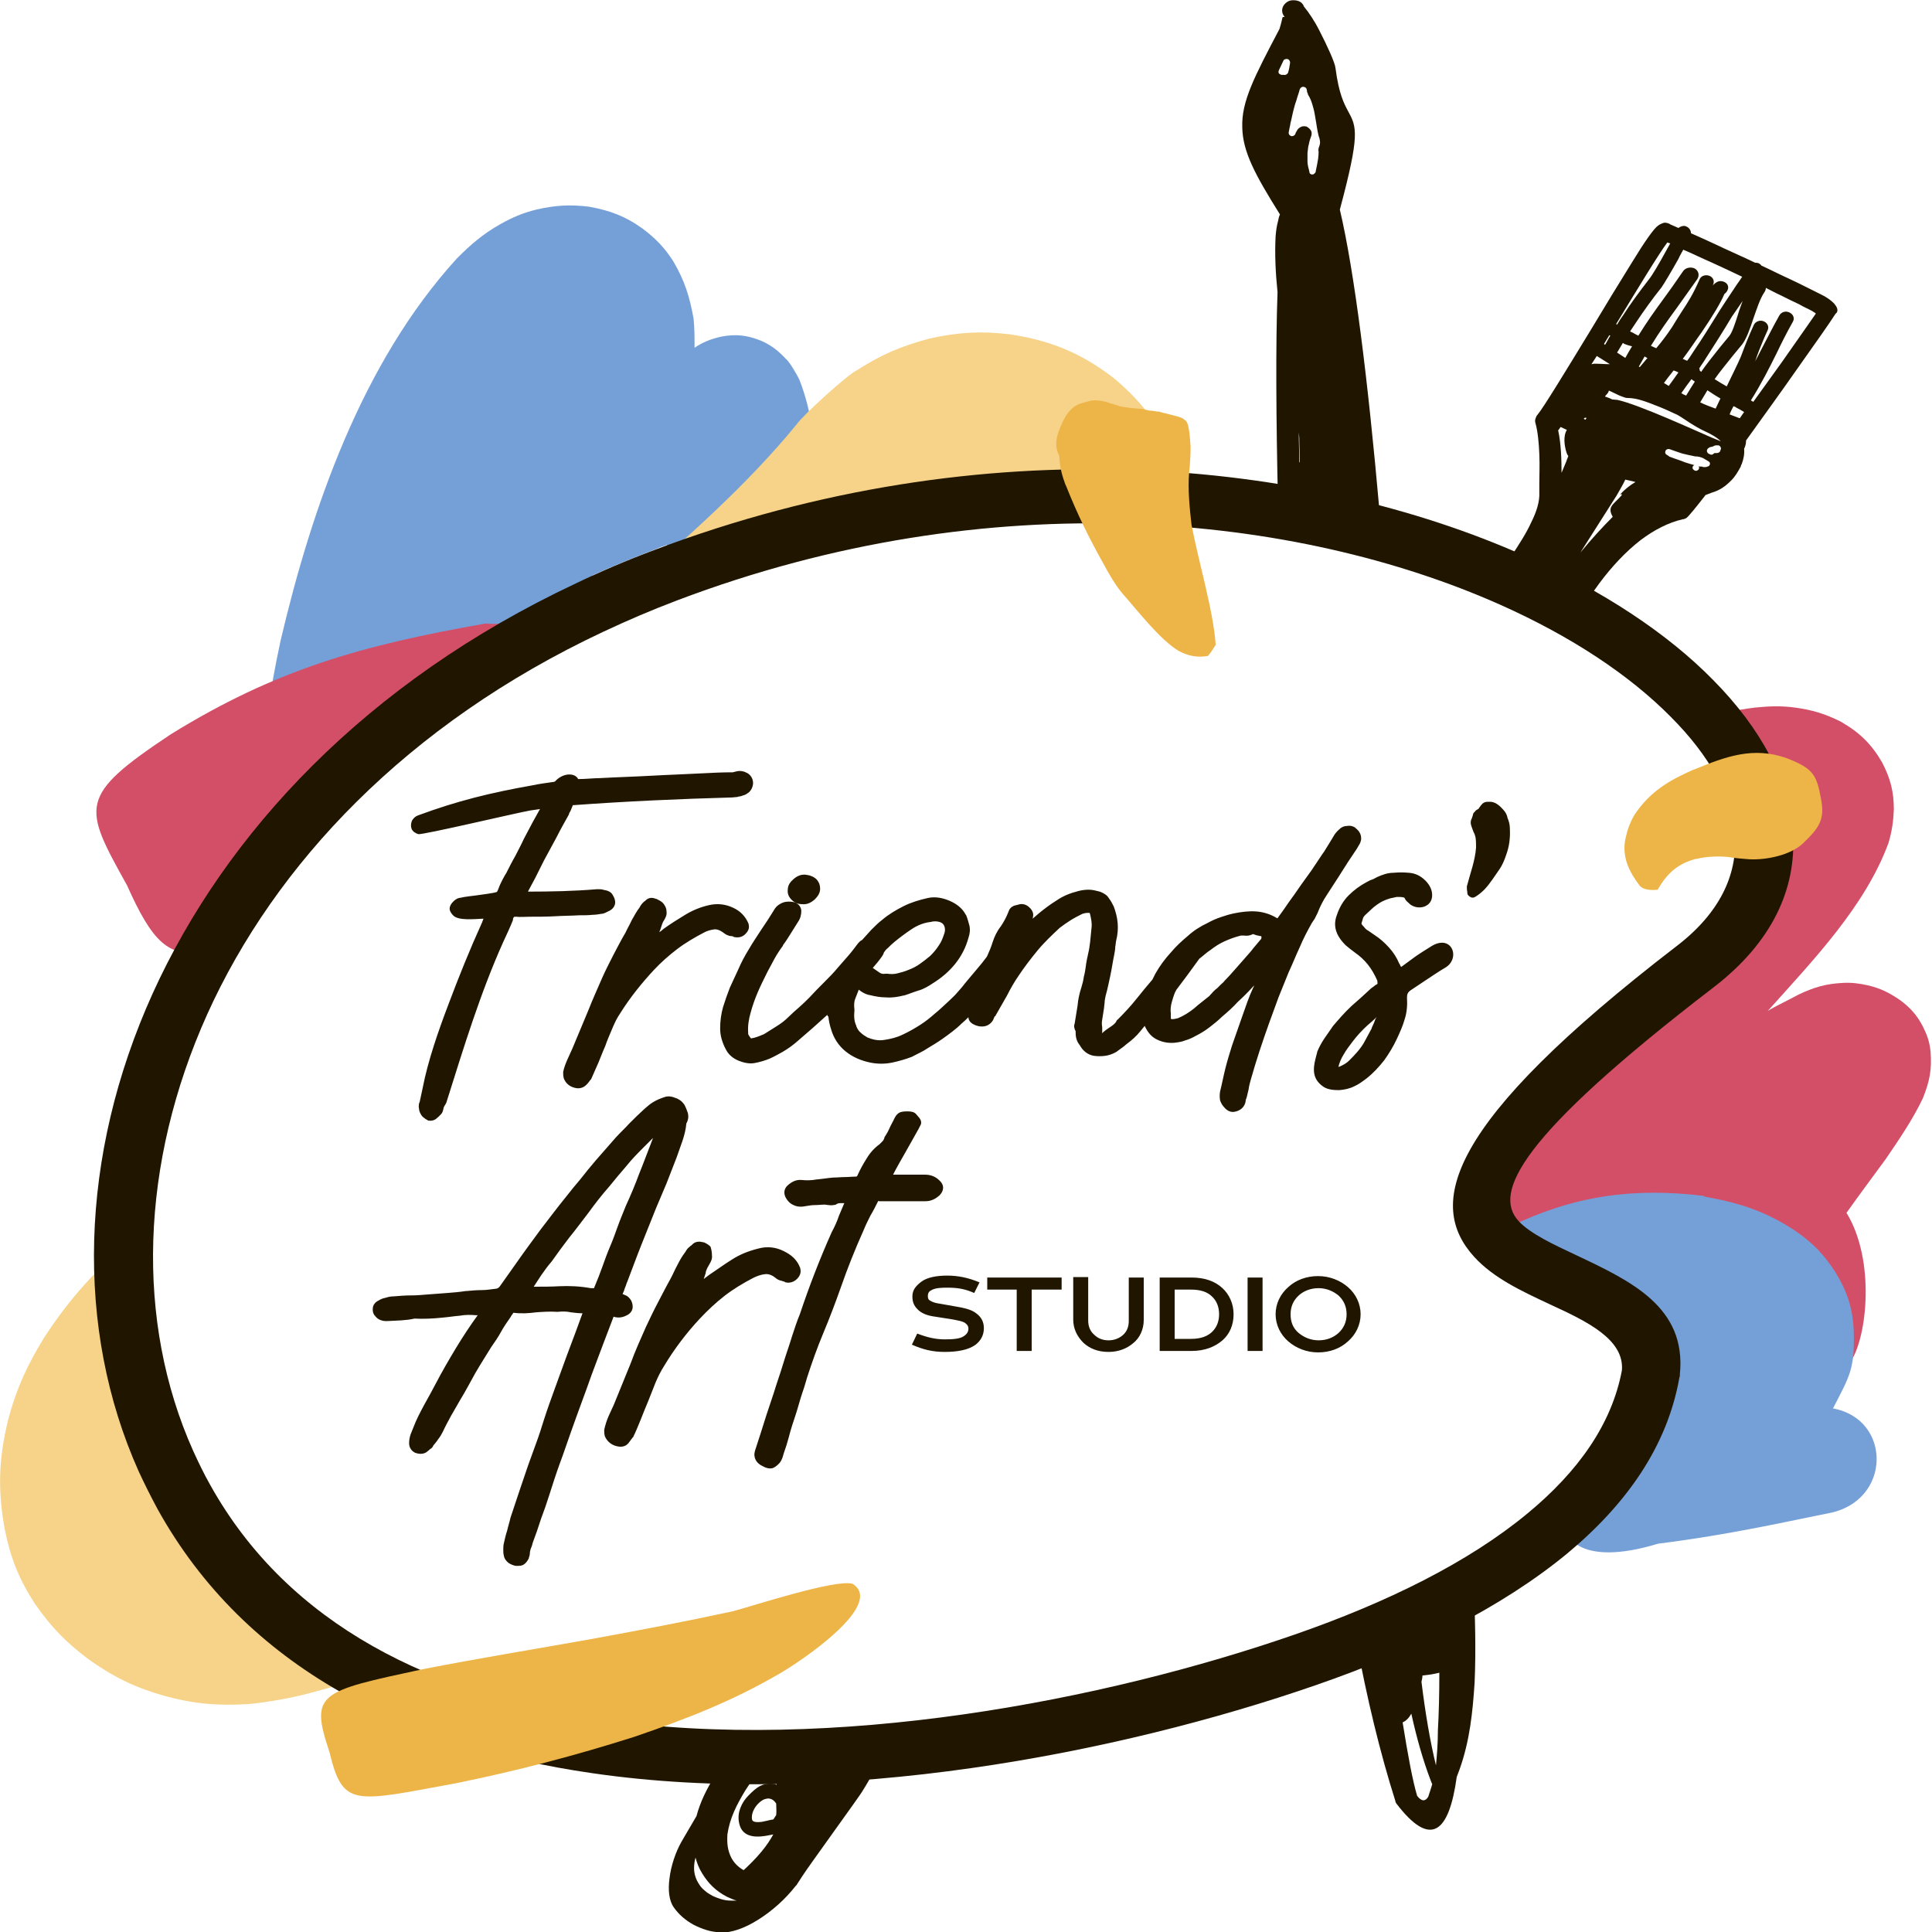
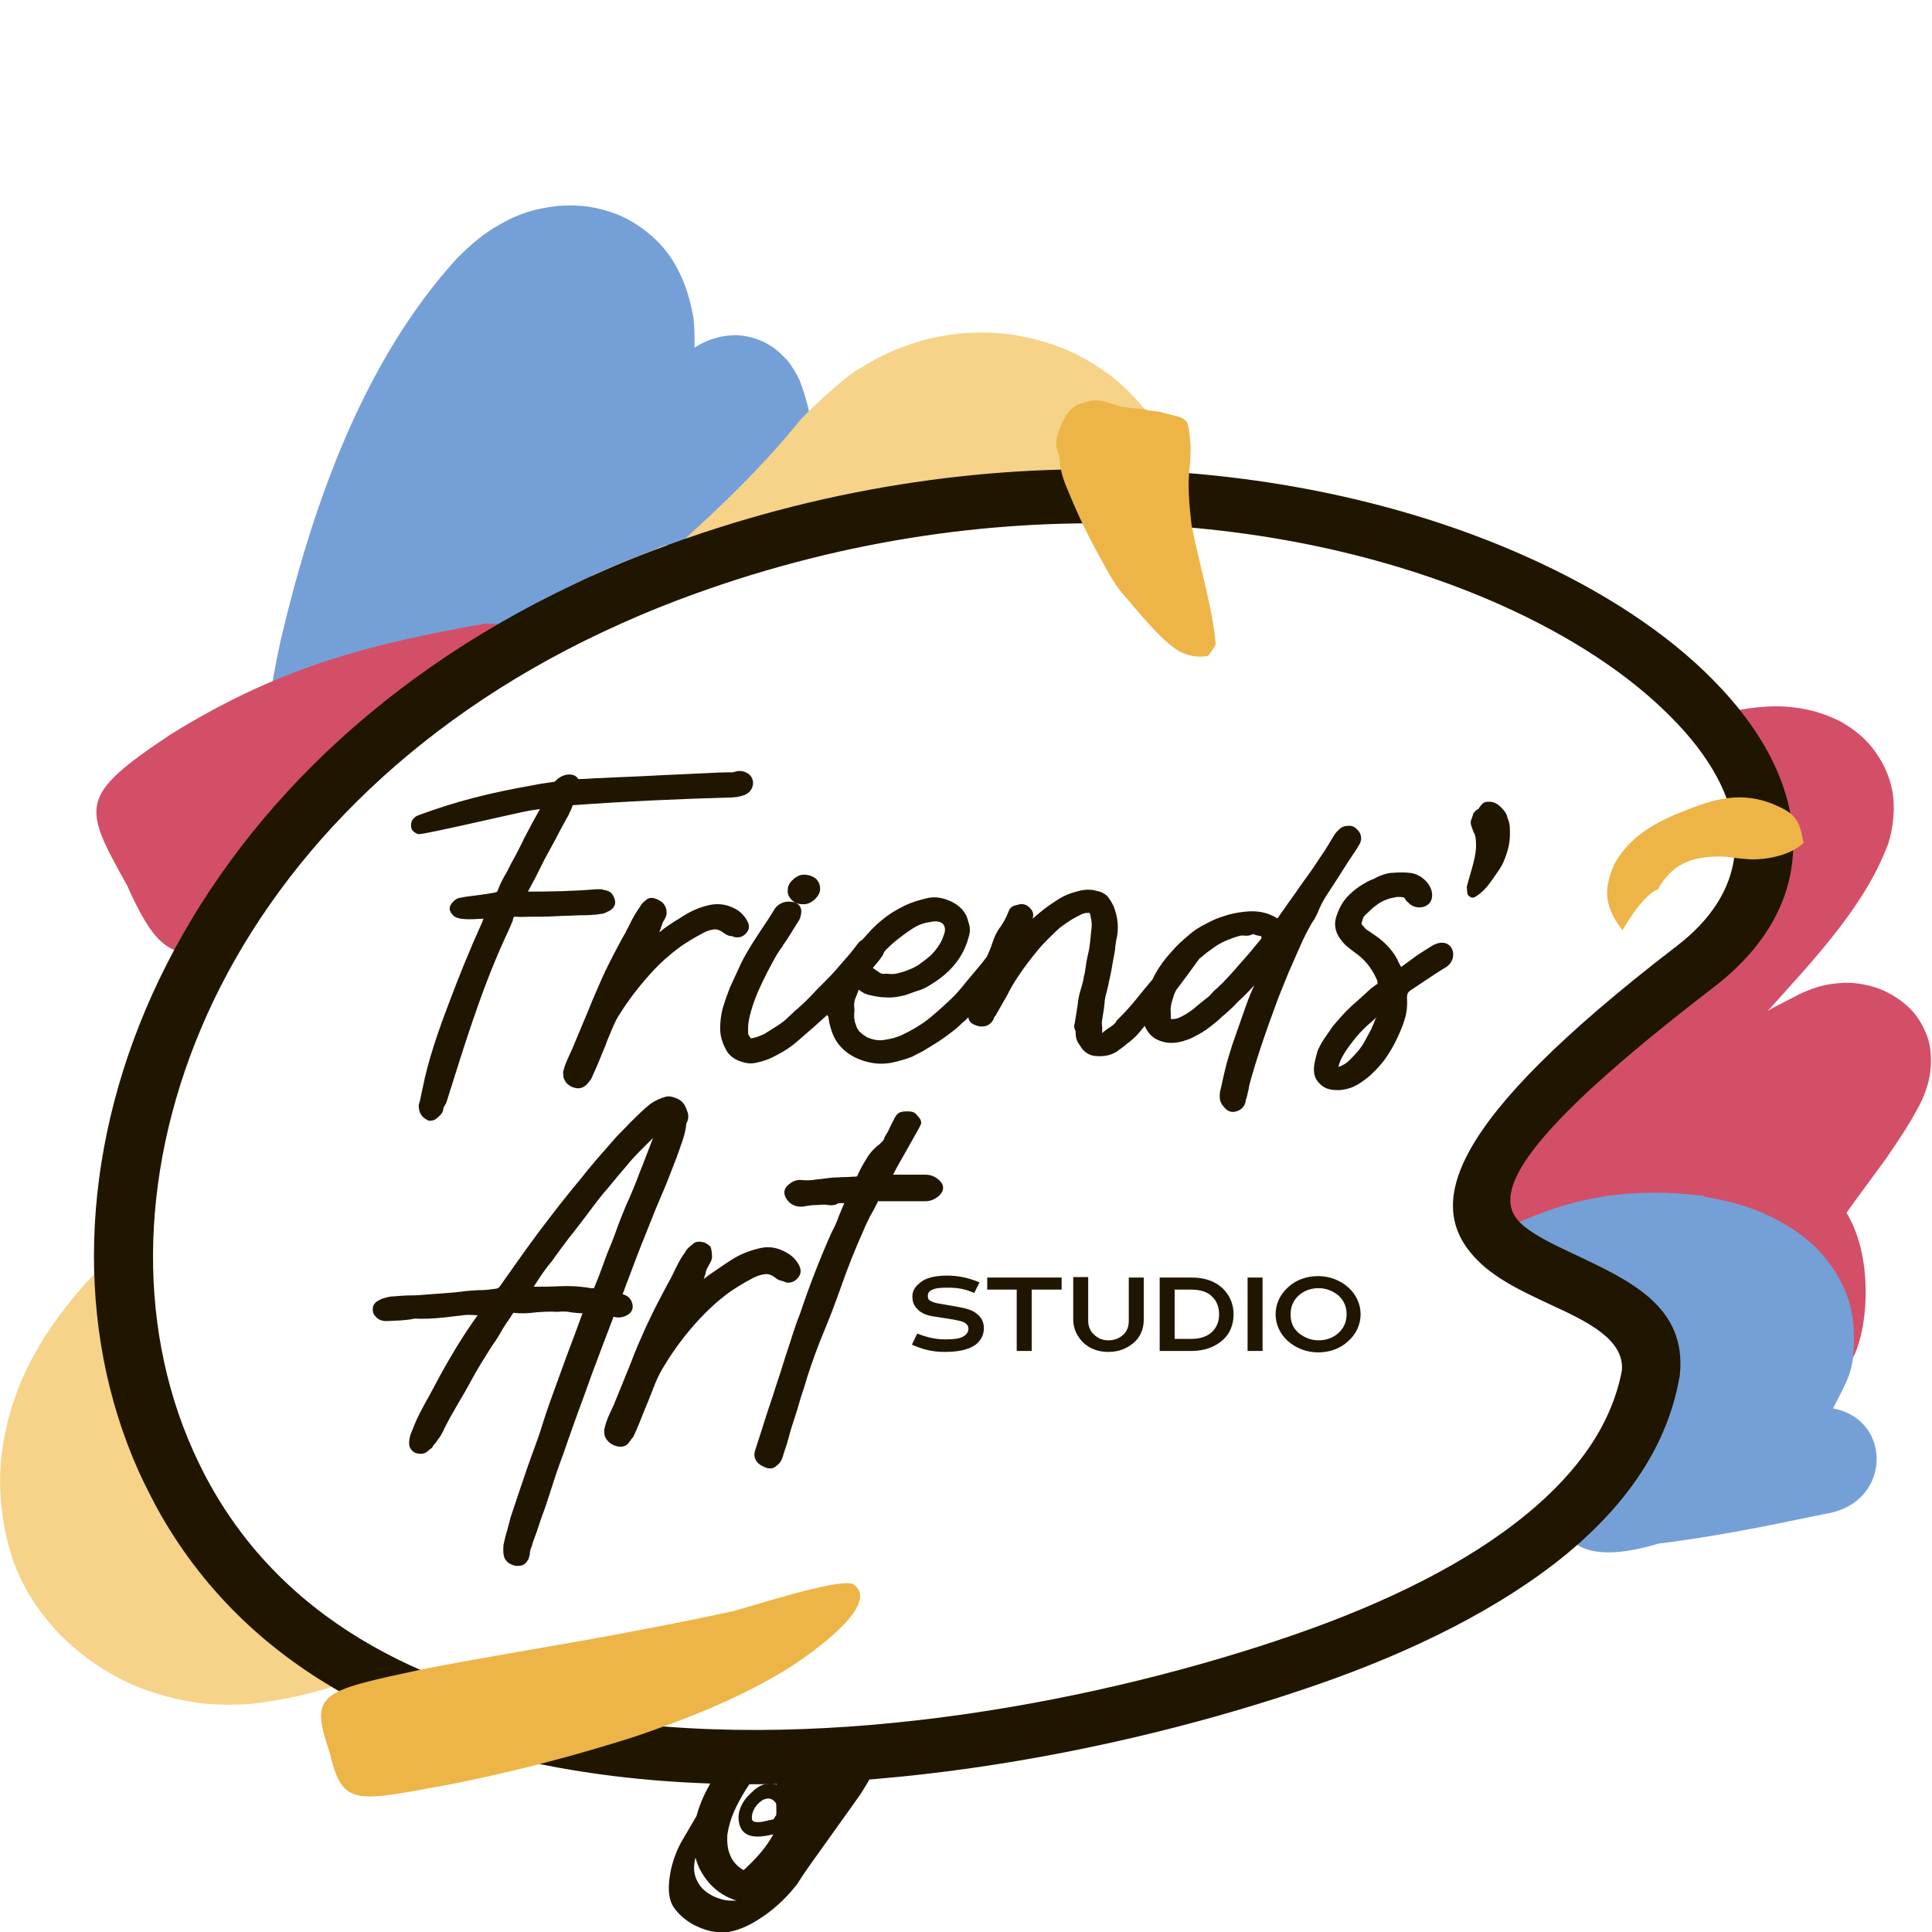
<svg xmlns="http://www.w3.org/2000/svg" version="1.1" id="Layer_1" x="0px" y="0px" viewBox="0 0 400 400" style="enable-background:new 0 0 400 400;" xml:space="preserve">
  <style type="text/css">
	.st0{fill:#F6D389;}
	.st1{fill:#D34F68;}
	.st2{fill:#75A0D7;}
	.st3{fill:#201600;}
	.st4{fill-rule:evenodd;clip-rule:evenodd;fill:#201600;}
	.st5{fill:#EDB547;}
</style>
  <g>
    <path class="st0" d="M23.4,256.5c-0.1,0.2-0.3,1.5-0.3,1.5c-0.3,0.6-0.4,4.3-0.4,5.1c0,23.1,3.8,35.9,13.6,45.1   c0.4,0.7,0.7,1.4,1.1,2.1c9.2,16.5,22.4,28.5,38.1,36.9c-3.9,1.3-7.8,2.4-11.6,3.4c-3.8,1-8.4,1.8-12.3,2.2   c-6.4,0.4-11.4,0-17.6-1.7c-6-1.7-10.3-3.8-15.3-7.3c-4.9-3.6-8.1-6.9-11.5-11.8c-3.3-5.1-5-9.4-6.2-15.3   c-1.5-8.2-1.3-14.7,0.7-22.8c1.7-6.4,3.9-11.2,7.4-16.9c4.8-7.4,9.6-12.8,15.9-18.5c0.1-5.9,0.6-11.9,1.7-17.8   c-0.9,1-1.6,3.1-1.9,4.3c0,0.1-0.1,0.2-0.1,0.3c-0.1,0.2-1.2,3.4-1.1,3.4c0,0,0,1.1,0,1.2c-0.3,1.8-0.2,3.9,0,5.7   C23.4,256.1,23.4,256.3,23.4,256.5L23.4,256.5z" />
    <path class="st1" d="M363.3,146.5c3-0.3,5.4-0.4,8.4,0c3.6,0.5,6.2,1.3,9.4,2.9c4,2.3,6.4,4.7,8.6,8.5c1.7,3.3,2.4,6,2.4,9.7   c-0.1,2.5-0.4,4.5-1.1,6.9c-4.8,13.1-15.6,24.3-25,34.8c1.4-0.9,4.6-2.4,6.4-3.4c3.2-1.5,5.5-2.2,9.1-2.4c1.9-0.1,3.4,0.1,5.2,0.5   c2.6,0.6,4.4,1.5,6.6,3c2.2,1.6,3.6,3.2,4.8,5.5c0.9,1.8,1.4,3.2,1.6,5.2c0.3,3.8-0.2,6.2-1.6,9.7c-2.1,4.4-4.9,8.5-7.7,12.6   c-3.8,5.2-4.9,6.6-8.1,11.1c6,9.8,4.3,25.8,0.8,30.9c-28.6,42-61.9,24-48.1,9.1c17.2-18.6-13.5-19.4-22-29.9   c-4.3-5.4-8.8-4.1-3.2-22.8c1.4-1.8,2.8-3.7,4.3-5.6c6.8-8,18-18.3,35.3-31.6c7.1-5.4,11.4-11.5,13.2-17.9c1.8-0.6,3.7-1,5.2-1.2   c0.3,0-0.8,0-1.3-0.1c-1.3-0.2-2.3-0.5-3.4-0.9c2.1-10.4-2.1-21.6-11.3-32.1C355.7,147.8,359.3,147,363.3,146.5L363.3,146.5z" />
    <path class="st2" d="M353.2,247.8c7.2,1.3,12.6,3.1,18.6,7.1c3.6,2.5,5.9,4.9,8.2,8.5c2.5,4.1,3.6,7.5,3.8,12.2   c0.2,7.9-0.8,9.2-4.3,16c12.2,2.2,12.2,19.2-0.9,21.7c-7.7,1.5-20.1,4.4-35.3,6.3c-16.4,5-20.1-1.7-18.8-4.7   c44.5-49.7,10.5-24.6-16.5-58.3c1.4-0.9,2.9-1.7,4.5-2.6c13.2-6.4,25.5-8.2,40.3-6.4C352.7,247.7,353.1,247.8,353.2,247.8   L353.2,247.8z" />
    <path class="st2" d="M58.1,132.6c6.4-27.2,16.8-57.5,36.5-79.1c2.9-2.9,5.3-5,9-7.1c2.5-1.4,4.6-2.3,7.4-3c3.9-0.9,7-1.1,11-0.6   c4.4,0.8,7.5,2,11,4.5c2.8,2.1,4.6,4,6.4,6.8c2.4,4.1,3.4,7.4,4.2,11.9c0.2,1.9,0.2,3.9,0.2,6l0,0l0,0c1.6-1.1,3.3-1.8,5.5-2.3   c3.1-0.6,5.5-0.3,8.4,0.9c2.2,1,3.5,2.1,5.1,3.8c0.6,0.4,2.4,3.5,2.7,4.2c2.7,6.9,3.3,13.7,3.4,21c-0.1,1.7-0.5,6.2-1.4,10.9   c-15.3,5.2,3.5-3.9-30.6,9.4l-0.5,0.2c0.6-2.4,1.2-4.8,1.7-7.3c-0.9,0.3-1.7,0.6-2.6,1c-4.4,1.7-8.6,3.4-12.8,5.3   c-1.3,2.9-2.7,5.7-4.4,8.3c-0.1,0.2-0.3,0.5-0.5,0.8c-27,22.9,12.6-17.9-61.9,48.8c-1-9.9-1.4-20.2-0.5-29.4   C56.1,142.6,57,137.7,58.1,132.6L58.1,132.6z" />
    <path class="st1" d="M35.4,152c21.7-13.4,39.5-18.4,65.1-22.9c4,0.3,11.4-0.4,17.6-1C83,145.4,57.8,170,42.6,196.8   c-7.7,1.9-11.2-2.1-16.3-13.5C17.2,166.9,16,164.9,35.4,152L35.4,152z" />
    <path class="st0" d="M245,104.6c-0.4-4.1-1.3-7.2-2.8-11.1c-2.8-6.4-6.2-10.7-11.7-15.3c-6.7-5.1-12.9-7.7-21.5-9   c-6.1-0.7-10.7-0.4-16.6,0.9c-5.9,1.6-9.9,3.3-14.9,6.5c-2,0.9-11.3,9.4-12.6,11.3c-10.2,12.5-23.4,24.2-36.8,35.6   c2.9-1.2,5.8-2.4,8.8-3.6C174.7,105.7,211.9,101.8,245,104.6L245,104.6z" />
-     <path class="st3" d="M294,351.8c0,0,0-0.1,0-0.1L294,351.8L294,351.8z M297.3,365.5c-1.2-4.9-2.2-10.8-3-17.3   c0.1-0.4,0.2-0.9,0.2-1.3c0.9-0.1,1.8-0.2,2.7-0.4c0.3-0.1,0.6-0.1,0.8-0.2c0,4.4-0.1,8.4-0.3,12   C297.7,361,297.5,363.4,297.3,365.5L297.3,365.5z M265.6,15.5l-0.2,0c-0.1,0-0.2,0-0.3-0.1c-0.4-0.1-0.5-0.5-0.3-0.9l0.9-1.9   c0.1-0.3,0.4-0.4,0.8-0.4c0.4,0.1,0.6,0.4,0.6,0.8c-0.1,0.7-0.2,1.3-0.4,2c-0.1,0.3-0.5,0.6-0.9,0.5L265.6,15.5L265.6,15.5z    M268.3,27.4l-0.1,0.3c-0.1,0.3-0.4,0.5-0.8,0.5c-0.4-0.1-0.6-0.4-0.6-0.7c0.1-0.7,0.3-1.4,0.4-2.1c0.2-0.7,0.3-1.4,0.5-2.2   c0.2-0.8,0.4-1.6,0.7-2.4l0,0c0.2-0.8,0.5-1.5,0.7-2.3c0.1-0.2,0.2-0.4,0.5-0.5c0.4-0.1,0.8,0.1,0.9,0.4l0.1,0.4l0,0.1   c0,0.1,0,0.2,0.1,0.3c0,0.1,0.1,0.2,0.1,0.3l0,0.1c0.5,0.7,0.8,1.6,1.1,2.7c0.3,1,0.4,2.1,0.6,3.1c0.1,0.6,0.2,1.3,0.3,1.8   c0.1,0.5,0.2,1,0.4,1.5l0,0.1c0.1,0.3,0.1,0.6,0.1,0.8c0,0.2-0.1,0.4-0.1,0.5c-0.1,0.2-0.1,0.4-0.2,0.6c0,0.2-0.1,0.4,0,0.6l0,0.1   c0,0.3,0,0.8-0.1,1.5c-0.1,0.7-0.3,1.6-0.5,2.6l0,0.1c-0.1,0.2-0.3,0.4-0.5,0.5c-0.4,0.1-0.8-0.1-0.8-0.5c-0.1-0.3-0.1-0.6-0.2-0.8   c-0.1-0.4-0.2-0.9-0.2-1.4c0-0.5,0-1.1,0-1.7c0.1-0.7,0.1-1.3,0.3-1.9c0.1-0.6,0.3-1.2,0.5-1.7c0.1-0.4,0.1-0.8-0.1-1.1   c-0.2-0.3-0.5-0.6-0.9-0.8c-0.4-0.1-0.9-0.1-1.2,0.1c-0.4,0.2-0.7,0.5-0.8,0.8L268.3,27.4L268.3,27.4z M296.8,368.4   c-0.3,1.2-0.7,2.4-1.1,3.6c-0.6,1-1.4,1-2.3-0.2c-0.9-3-1.9-8.3-3-15.2c0.7-0.3,1.3-0.9,1.8-1.8c1.1,5,2.4,9.6,4,13.8   c0.1,0.2,0.2,0.6,0.4,0.9C296.7,369.1,296.8,368.7,296.8,368.4L296.8,368.4z M301.6,367.9c0.2-0.5,0.4-1.1,0.6-1.6   c2.1-5.9,2.7-11.8,3.1-17.9c0.3-6.9,0.1-13.6-0.2-20.4c-7.4,4.3-15.6,8.2-24.3,11.7c2.2,11.9,4.9,23.1,8.1,33.2   c0,0.2,0.1,0.3,0.2,0.5C296.2,382.7,300,379.5,301.6,367.9L301.6,367.9z M287.1,110.9c0.2-2.6-0.4-3.6-1.4-5l-0.1-0.2   c-2.4-27.2-5.2-49.6-8.2-62.3c4.2-15.7,3.5-17.1,1.7-20.4c-0.8-1.5-1.9-3.5-2.6-8.9l0,0c-0.1-1.1-1.7-4.6-3.3-7.7   c-1-2-2.2-3.8-3.2-5c-0.1-0.1-0.1-0.3-0.2-0.4c-0.3-0.5-0.8-0.8-1.4-0.9l0,0c-0.6-0.1-1.3-0.1-1.9,0.3c-1.1,0.7-1.4,2-0.6,3   c0.2,0.3-0.3-0.1-0.4,0.3c-0.2,1-0.5,2-0.6,2.3c-5.2,9.9-7.9,15-7.7,20.4c0.1,5,2.6,9.7,7.8,18c-0.2,0.4-0.3,0.9-0.4,1.4   c-0.3,1.1-0.4,2-0.5,3.1c-0.2,3.9,0,7.7,0.4,11.6c-0.4,10.9-0.3,26.1,0.1,43.8c-0.2,0.5-0.3,1-0.5,1.5c-0.1,0.1-0.2,0.1-0.3,0.2   C271.9,107.2,279.7,108.9,287.1,110.9L287.1,110.9z M268.9,89.5l0.1,1.1c0,1.7,0.1,3.3,0.1,5l-0.1,0.2   C269,93.7,268.9,91.6,268.9,89.5L268.9,89.5z M278.6,82.3c-1.1-6.1-2.5-12.7-3.4-18.5c-0.6-4.3-1.2-9.1-1.1-13.5   c-0.1-0.6-0.2-1.3-0.4-1.9c-0.3,0.3-0.6,0.5-1,0.7c-0.7,0.3-1.4,0.5-2.2,0.4c-0.3,0-0.5-0.1-0.7-0.1c-0.2,1.9-0.4,4.2-0.5,6.9   c0.1,0.8,0.1,1.5,0.2,2.3c0.5,4.7,0.7,9.4,1.2,14c0.4,6.2,0.8,12.4,1.2,18.6c0.1-0.3,0.2-0.7,0.3-1c0.1-0.3,0.5,0,0.4-0.2   c-0.7-0.8-0.4-1.9,0.6-2.4c0.6-0.3,1.2-0.4,1.9-0.2l0,0c0.5,0.1,1,0.4,1.4,0.7c0.1,0.1,0.2,0.2,0.2,0.3c1,0.9,2.1,2.3,3.1,3.9   C279.3,88.7,278.9,85.4,278.6,82.3L278.6,82.3z M272.3,98.9l0,0.4c0.1,0,0.2,0,0.3,0l0.1-0.4c0.1-0.4,0.2-0.8,0.3-1.2   C272.7,98.1,272.5,98.5,272.3,98.9L272.3,98.9z M278,105.3c-0.2-0.7-0.5-1.4-0.9-1.9l0,0c-0.2-0.2-0.3-0.5-0.4-0.7l-0.1-0.3   c-0.4,1.1-0.8,2.2-1.2,3.4c0.7-0.1,1.4-0.2,2.1-0.3C277.6,105.4,277.8,105.4,278,105.3L278,105.3z" />
-     <path class="st3" d="M339.6,81.4c-0.8-0.2-1.7-0.4-2.6-0.4c0,0-0.2-0.1-0.2-0.1c0,0-0.6-0.3-0.7-0.3c-0.7-0.3-1.3-0.7-2-1l-0.8-0.4   l0,0c-0.1-0.4-0.2-0.8-0.5-1.1c-0.2-0.3,0.2,0.1,0.4,0.2C335.3,79.4,337.5,80.3,339.6,81.4L339.6,81.4z M322.6,89.1   c0.6,2.7,0.7,6.1,0.7,8.8c0.3-0.8,0.7-1.6,1-2.4c0.1-0.4,0.3-0.7,0.4-1.1c-0.2-0.2-0.3-0.5-0.4-0.8c-0.4-1.3-0.7-3.3,0.1-4.6   c-0.4-0.2-0.9-0.4-1.3-0.6C322.9,88.7,322.8,88.9,322.6,89.1L322.6,89.1z M336.5,99.3c-0.5,1.1-1.2,2.2-1.8,3.3   c-2.6,4.1-5.1,8-7.5,11.8c2.3-2.8,4.6-5.3,6.7-7.4c-1.2-2.1,0.1-2.5,1.8-4.4c0.3-0.5-0.3-0.2-0.3-0.2c0.9-1,2-1.9,3.2-2.6   C338,99.6,337.3,99.5,336.5,99.3L336.5,99.3z M351.7,96.5l0.2,0.1c0.2,0,0.3,0,0.5,0c0.1,0.1,0.2,0.1,0.3,0.1c0.1,0,0.2,0,0.4,0   c0.1,0,0.2,0,0.4-0.1l0,0c0.1,0,0.3-0.1,0.4-0.2c0.2-0.3,0.2-0.7-0.2-0.9l-1-0.6c-0.1,0-0.1-0.1-0.2-0.1c-0.2-0.1-0.4-0.1-0.6-0.2   c-0.2,0-0.4-0.1-0.7-0.1c-0.1,0-0.1,0-0.2,0l0,0c-1-0.2-1.9-0.4-2.7-0.6c-0.9-0.3-1.8-0.6-2.6-0.9c-0.3-0.1-0.6,0-0.8,0.2   c-0.2,0.3-0.2,0.7,0.1,0.9l0.6,0.4c0,0,0.1,0.1,0.2,0.1c1,0.4,2.1,0.7,3,1.1c0.6,0.2,1.3,0.4,2,0.6c-0.3,0.1-0.5,0.5-0.3,0.8   c0.2,0.3,0.6,0.5,0.9,0.3l0,0C351.7,97.3,351.9,96.9,351.7,96.5L351.7,96.5L351.7,96.5z M356.2,93.2c0.2-0.3,0.1-0.7-0.2-0.9   c-0.1-0.1-0.3-0.1-0.4-0.1c-0.1,0-0.2,0-0.3,0c-0.2,0-0.4,0.1-0.6,0.2l-0.2,0.1c-0.3,0-0.6,0.1-0.8,0.3c-0.1,0-0.1,0.1-0.2,0.2   c-0.2,0.3-0.1,0.7,0.2,0.9l0.2,0.1c0.3,0.2,0.7,0.2,0.9-0.1l0.2-0.1l0.4,0c0.3,0,0.5-0.1,0.7-0.3L356.2,93.2L356.2,93.2z M380,65   c-1,1.6-4.1,6-8,11.5c-3.2,4.6-7,9.8-10.5,14.7l0,0c0,0.6-0.1,1-0.3,1.5l-0.1,0.2c0.1,1.1-0.1,2.1-0.5,3.2   c-0.1,0.1-0.2,0.4-0.2,0.5c-0.6,1.1-1.1,2-2,2.9c-1.2,1.2-2.3,2-4,2.5l-1.3,0.5l-0.3,0.4c-1.8,2.3-3.1,3.9-3.6,4.3   c-0.1,0.1-0.3,0.2-0.4,0.2c-0.1,0.1-0.3,0.1-0.4,0.1c-3,0.7-5.9,2.2-8.7,4.3c-3.1,2.4-6,5.5-8.6,9c-1.5,2-2.9,4.2-4.1,6.4   c-0.6-0.3-1.2-0.7-1.8-1l0,0c-8.6-4.8-11.3-4.3-9.5-6.8c-0.4,0.5-0.7,1-1.1,1.5c-1.4-0.6-2.9-1.3-4.3-1.9c0.9-1.3,1.8-2.6,2.7-4   c1.5-2.3,3-4.6,4-6.8c1.1-2.2,1.8-4.3,1.7-6.3c0-0.3,0-0.6,0-0.9l0-0.9c0-1.6,0.1-3.8,0-6.1c-0.1-2.3-0.3-4.6-0.8-6.4   c-0.1-0.3-0.1-0.6,0-0.9c0.1-0.3,0.2-0.6,0.4-0.8c1.2-1.4,6-9.3,11-17.5l0,0c3-5,6.1-10.1,8.6-14.1c2.5-4.1,4.5-7,5.4-7.6   c0.4-0.3,0.9-0.5,1.3-0.6c0.4,0,0.9,0.1,1.3,0.4c0.4,0.2,1,0.4,1.6,0.7c0.4-0.3,0.9-0.5,1.4-0.4c0.7,0.2,1.2,0.8,1.2,1.5   c1.6,0.7,3.4,1.5,5.3,2.4c2.5,1.2,5.3,2.4,8,3.7c0.1,0,0.1,0,0.2,0c0.5,0,0.9,0.3,1.1,0.6c2,0.9,3.9,1.9,5.7,2.7   c1.3,0.6,2.5,1.2,3.7,1.8c1,0.5,2,1,2.8,1.4c1.3,0.6,2.2,1.3,2.8,1.9c0.6,0.7,0.9,1.3,0.6,1.9C380.1,64.9,380,65,380,65L380,65z    M354.4,90.6c0.7,0.3,1.5,0.6,2.2,0.9l-0.1,0.1c-0.9-1-2.2-1.7-3.5-2.3c-1.1-0.5-2.1-1.1-3.2-1.8c-0.8-0.5-1.6-1.1-2.5-1.6   c-1.5-0.7-3-1.4-4.6-2c-0.1,0-0.5-0.2-0.5-0.2c-1.6-0.6-3.4-1.3-5.2-1.3c-0.4,0-0.6-0.1-0.9-0.2c-0.3-0.1-0.5-0.2-0.8-0.3   c-0.7-0.3-1.4-0.7-2.1-1l-0.1,0c-0.1,0.3-0.2,0.5-0.5,0.8c-0.1,0.1-0.2,0.2-0.3,0.4c0.3,0.1,0.9,0.3,1.5,0.6c0.3,0,0.9,0.1,1.1,0.1   C339.4,83.8,350.9,89.1,354.4,90.6L354.4,90.6z M332.3,71.4c0.4-0.6,0.7-1.3,1.1-1.9l-0.2-0.1l-0.5,0.8l0,0l-0.6,1L332.3,71.4   L332.3,71.4z M334.8,67.2c0.4-0.7,0.8-1.3,1.3-2c1.6-2.5,3.4-4.9,5.4-7.5c0.5-0.6,2-3.1,3.3-5.5c0.3-0.6,0.7-1.2,1-1.8l-0.6-0.2   c-1.8,2.4-6.1,9.5-10.6,16.9L334.8,67.2L334.8,67.2z M348.5,51.7c-0.3,0.6-0.7,1.2-1,1.9c-1.4,2.5-3,5.2-3.5,5.9   c-2,2.5-3.7,4.9-5.3,7.3c-0.4,0.6-0.8,1.2-1.2,1.8c0.1,0.1,0.3,0.2,0.4,0.2c0.5,0.3,0.9,0.5,1.3,0.7c1.8-2.9,3.3-5,5.2-7.6   c1.1-1.5,2.4-3.3,4.1-5.8c0.5-0.7,1.6-0.9,2.4-0.5c0.8,0.5,1,1.4,0.5,2.2c-1.5,2.1-2.9,4.1-4.2,5.9c-1.9,2.6-3.5,4.8-5.4,7.9   c0.3,0.1,0.6,0.3,1.1,0.5c1.1-1.3,2.1-2.6,3.3-4.4c0.8-1.3,1.4-2.3,2-3.2c1.3-2,2.2-3.3,3.7-6.7c0.3-0.7,1.2-1,2-0.7   c0.8,0.3,1.1,1.1,0.8,1.8l-0.1,0.2c0,0,0.1-0.1,0.1-0.1c0.4-0.4,0.9-0.8,1.5-0.8c0.8,0,1.6,0.5,1.6,1.3c0,0.5-0.3,1-0.7,1.3   l-0.1,0.1c-0.7,1.7-2.5,4.7-4.7,7.9c-1.3,1.8-2.6,3.8-3.9,5.5l0.9,0.4c0.5-0.6,0.9-1.3,1.3-1.9c1.8-2.6,3.5-5.4,5.5-8.6   c0.1-0.2,1.9-2.9,3.5-5.3c0.4-0.6,0.8-1.1,1.1-1.6c-2.1-1-4.2-2-6.2-2.9C352.2,53.4,350.2,52.4,348.5,51.7L348.5,51.7z M336,71   c-0.4,0.7-0.8,1.3-1.2,2c0.6,0.4,1.1,0.7,1.7,1.1c0.5-0.9,0.9-1.6,1.4-2.4c-0.3-0.1-0.9-0.2-1.6-0.5L336,71L336,71z M333.3,75.4   c-0.9-0.6-1.8-1.1-2.7-1.7l-1.1,1.7c0.2,0,0.4-0.1,0.6-0.1C331.2,75.3,332.2,75.4,333.3,75.4L333.3,75.4z M327.9,86.7l0.3,0.2   c0.1-0.1,0.4-0.4,0.2-0.4c-0.1,0-0.2,0-0.3,0L327.9,86.7L327.9,86.7z M340.5,73.8c-0.4,0.7-0.8,1.4-1.2,2.1l0.2,0.1   c0.6-0.7,1.1-1.3,1.6-1.9C340.9,74.1,340.7,73.9,340.5,73.8L340.5,73.8z M346.5,76.7c-0.8,1-1.5,1.9-2,2.6c0.3,0.2,0.7,0.4,1,0.6   c0.7-1,1.4-1.9,2-2.8l-0.7-0.3L346.5,76.7L346.5,76.7z M360.8,62.3c-1.1,1.6-2.1,3.1-2.2,3.2c-1.9,3.2-3.7,6-5.5,8.8   c-0.4,0.7-0.9,1.3-1.3,2c0.1,0.1,0.1,0.2,0.1,0.4c0,0,0.1,0.1,0.3,0.3c1.1-1.6,2-2.7,3.9-5.1l1.9-2.3c0.6-0.7,1.2-2.5,1.8-4.4   C360.1,64.1,360.5,63.2,360.8,62.3L360.8,62.3z M350.2,78.5c-0.7,0.9-1.4,1.9-2.1,2.9c0.3,0.2,0.7,0.4,1,0.5   c0.7-1.2,1.3-2.1,1.8-2.9C350.6,78.8,350.4,78.7,350.2,78.5L350.2,78.5z M365.6,59.6c0,0.3-0.1,0.6-0.3,0.9   c-0.9,1.3-1.6,3.5-2.3,5.5c-0.7,2.1-1.4,4.1-2.3,5.3l-1.9,2.3c-1.8,2.3-2.7,3.3-3.8,4.9c0.8,0.5,1.6,1,2.5,1.5   c1.2-2.5,2.3-4.7,2.9-6.1c0.5-1.3,1-2.7,1.9-4.8l0.8-1.8c0.3-0.7,1.2-1.1,2-0.8c0.8,0.3,1.2,1.1,0.9,1.8l-0.8,1.8   c-0.8,1.9-1.4,3.4-1.8,4.7c0.5-1,1-1.9,1.5-2.9c1.1-2.1,2.2-4.3,3.5-6.6c0.4-0.7,1.3-1,2.1-0.6c0.8,0.4,1.1,1.2,0.7,1.9   c-1.3,2.3-2.4,4.5-3.4,6.6c-1.6,3.2-3.1,6.2-5.3,9.7l0.5,0.3c2.1-2.9,4.1-5.7,5.9-8.2c3.4-4.8,6-8.6,7-10c0.1-0.2-0.1-0.2-0.4-0.4   l-0.3-0.2c-0.7-0.4-1.7-0.8-2.7-1.4c-1.1-0.5-2.3-1.1-3.7-1.8C367.5,60.6,366.6,60.1,365.6,59.6L365.6,59.6z M353.5,80.8   c-0.4,0.7-0.9,1.5-1.5,2.5c1,0.5,2.1,0.9,3.2,1.3c0.3-0.7,0.7-1.4,1-2.1C355.3,82,354.4,81.4,353.5,80.8L353.5,80.8z M358.9,84.1   c-0.3,0.6-0.6,1.1-0.8,1.7c0.7,0.3,1.4,0.5,2.1,0.8l0.9-1.3c-0.5-0.3-1-0.6-1.6-0.9l0,0c0,0-0.1,0-0.1-0.1L358.9,84.1L358.9,84.1z" />
    <path class="st3" d="M153.3,387.8c0.3-0.2,0.6-0.3,1-0.4c0,0,0.2,0,0.2,0c-0.2,0-0.5-0.2-0.7-0.3c-1-0.6-1.7-1.3-2.3-2.3   c-0.9-1.7-1-3.2-0.9-5c0.5-3.4,1.9-6.1,3.7-9.1c1.6-2.4,3.1-4.7,4.7-7c-2.8,0-5.6,0-8.5,0c-0.8,1.2-1.6,2.5-2.4,3.8   c-1.8,2.9-3.1,5.5-3.9,8.5c-1.2,2-2.2,3.8-3.1,5.3c-1.2,2.1-2.2,5-2.5,7.7c-0.3,2.3-0.1,4.5,0.9,5.9c0.5,0.7,1.1,1.4,1.8,2   c0.7,0.6,1.4,1.1,2.3,1.6c0.8,0.4,1.7,0.8,2.7,1.1c0.9,0.3,1.9,0.4,2.9,0.5c2.2,0.1,5-0.9,7.7-2.6c2.9-1.8,5.7-4.3,7.8-7l0.1-0.1   l0.1-0.1c0.5-0.8,1.6-2.5,3.1-4.6c1.5-2.1,3.3-4.6,5-7l0,0c2.7-3.8,5.2-7.2,5.7-8.1c0.7-1.1,1.3-2.2,2-3.4c1.1-1.5,2.2-3,3.3-4.5   l-0.5,0l0,0l-1.4,0.1c-2.3-0.7-15.2-4.6-15.9-3.5c-6.4,7.5-5.2,6.3-5.4,10.2c-0.1,0-0.2,0-0.2-0.1c-2.7-0.5-4,0.7-5.6,2.3   c-1.5,1.5-2.4,3.6-2,5.6c0.5,2.9,3,3.2,5.5,2.8c0.6-0.1,1.1-0.2,1.6-0.3C158.9,382,157,384.5,153.3,387.8L153.3,387.8z M144,384.6   c0.3,1.1,0.7,2.2,1.4,3.3c1.3,2.1,2.8,3.6,5.1,4.8c0.7,0.3,1.3,0.6,2,0.8c-0.4,0-0.8,0-1.2,0c-0.7,0-1.3-0.1-2-0.3   c-0.6-0.2-1.2-0.4-1.8-0.7c-0.5-0.3-1.1-0.6-1.5-1c-0.5-0.4-0.9-0.8-1.2-1.3c-0.7-1-1.1-2.2-1.1-3.4   C143.7,386,143.8,385.3,144,384.6L144,384.6z M160.7,373.4c0,0.8,0.1,1.6,0,2.4c-0.1,0.1-0.1,0.2-0.2,0.3c-0.2,0.3-0.3,0.5-0.4,0.6   l-0.6,0.1c-0.5,0.1-1.2,0.3-1.8,0.4c-0.9,0.1-1.9,0.1-2-0.5c-0.2-1.1,0.4-2.4,1.3-3.3c0.4-0.4,0.8-0.7,1.3-0.9   c0.4-0.1,0.7-0.2,1.1-0.1C159.9,372.5,160.3,372.8,160.7,373.4L160.7,373.4z" />
    <path class="st3" d="M268.1,338.4c19-6.6,35.9-14.9,48.2-25.1c10.4-8.6,17.4-18.4,19.5-29.6c0.5-6.4-7.2-10.1-14.8-13.6   c-6-2.8-11.8-5.5-15.8-9.9c-9.8-10.8-6.1-27.4,41.9-64.3c8.9-6.8,12.6-14.7,12.1-22.8c-0.5-8.1-5.2-16.6-13.3-24.7   c-8.5-8.6-20.5-16.6-35.3-23.2c-42-18.7-105.3-25.6-170.4-0.9c-5.3,2-10.4,4.2-15.3,6.5C84.2,149.9,56.9,179,42.9,210   C29,240.9,28,273.6,40,300.4c1.1,2.4,2.2,4.7,3.5,7C59.8,336.7,90,351,124.4,356C172.6,363,228.9,352,268.1,338.4L268.1,338.4z    M324.4,321.7c-13.5,11.1-31.7,20.2-52,27.2c-40.7,14.1-99.4,25.6-149.9,18.2c-38-5.5-71.5-21.5-89.9-54.7   c-1.4-2.6-2.7-5.2-3.9-7.8c-13.2-29.5-12.3-65.3,2.9-98.9c15.1-33.3,44.2-64.5,87.6-84.9c5.2-2.5,10.6-4.8,16.2-6.9   c68.7-26,135.7-18.7,180.3,1.2c16.2,7.2,29.6,16.1,39,25.7c9.9,10,15.7,20.9,16.5,31.6c0.8,11.6-4.3,22.7-16.4,32   c-40.4,31-45.7,42.6-40.4,48.4c2.4,2.6,7.1,4.8,12,7.1c11.2,5.3,22.8,10.7,21.4,24.6c0,0.2,0,0.5-0.1,0.7   C345.2,299.4,336.8,311.4,324.4,321.7L324.4,321.7z" />
    <path class="st3" d="M188.9,268.4c0,1.1,0.3,1.9,1,2.6c0.8,0.9,2.1,1.4,3.7,1.6l3.8,0.6c0.9,0.2,1.8,0.3,2.4,0.7   c0.4,0.3,0.7,0.6,0.7,1.2c0,0.6-0.3,1.1-0.9,1.5c-0.8,0.6-2.3,0.7-4,0.7c-1.9,0-3.6-0.4-5.7-1.2l-1.1,2.3c2.3,1,4.2,1.5,6.8,1.5   c2.6,0,4.9-0.4,6.4-1.5c1-0.8,1.7-1.9,1.7-3.4c0-1.3-0.5-2.3-1.6-3.1c-1-0.8-2.5-1.1-4.2-1.4l-3.4-0.6c-0.8-0.1-1.4-0.3-1.9-0.6   c-0.4-0.2-0.5-0.5-0.5-1c0-0.5,0.2-0.9,0.6-1.1c0.9-0.6,2.3-0.6,3.5-0.6c1.9,0,3.5,0.2,5.5,1.1l1.1-2.2c-2.4-1-4.5-1.4-6.7-1.4   c-2,0-4.1,0.3-5.4,1.3C189.7,266.2,188.9,267,188.9,268.4L188.9,268.4z M204.4,267h6.1v12.7h3.1V267h6.2v-2.5h-15.4V267L204.4,267z    M236.8,273.3v-8.8h-3.1v9c0,1.2-0.4,2.2-1.2,2.9c-0.8,0.7-1.8,1.1-3,1.1c-1.2,0-2.2-0.4-3-1.2c-0.8-0.7-1.2-1.7-1.2-2.9v-9h-3.1   v8.8c0,1.9,0.8,3.5,2.1,4.8c1.3,1.2,3,1.9,5.2,1.9c2.1,0,3.8-0.7,5.1-1.8C236,277,236.8,275.2,236.8,273.3L236.8,273.3z    M240.1,264.5v15.2h6.6c2.8,0,4.9-0.9,6.4-2.2c1.5-1.3,2.3-3.2,2.3-5.4c0-2.2-0.9-4.1-2.3-5.4c-1.5-1.4-3.6-2.2-6.4-2.2H240.1   L240.1,264.5z M246.6,267c2,0,3.4,0.5,4.3,1.4c1,0.9,1.5,2.2,1.5,3.7c0,1.5-0.5,2.7-1.4,3.6c-0.9,0.9-2.3,1.5-4.4,1.5h-3.4V267   H246.6L246.6,267z M258.3,264.5v15.2h3.1v-15.2H258.3L258.3,264.5z M281.7,272.1c0-2.2-1-4.2-2.6-5.6c-1.6-1.4-3.8-2.3-6.2-2.3   c-2.4,0-4.6,0.8-6.2,2.3c-1.6,1.4-2.6,3.4-2.6,5.6c0,2.2,1,4.2,2.6,5.6c1.6,1.4,3.8,2.3,6.2,2.3c2.4,0,4.6-0.8,6.2-2.3   C280.7,276.3,281.7,274.3,281.7,272.1L281.7,272.1z M267.2,272.1c0-1.6,0.6-2.9,1.7-3.9c1-0.9,2.4-1.5,4.1-1.5c1.6,0,3,0.6,4.1,1.5   c1.1,1,1.7,2.3,1.7,3.9c0,1.6-0.6,2.9-1.7,3.9c-1,0.9-2.4,1.5-4.1,1.5c-1.6,0-3-0.6-4.1-1.5C267.7,275,267.2,273.7,267.2,272.1   L267.2,272.1z" />
    <path class="st4" d="M304.5,170.4c0-0.3,0-0.6,0.2-0.9c0.1-0.2,0.1-0.4,0.2-0.6c0-0.1,0.1-0.3,0.1-0.4c0-0.1,0.1-0.1,0.1-0.2   c0.1-0.1,0.2-0.2,0.3-0.3c0.1-0.2,0.3-0.3,0.6-0.5c0.1,0,0.2-0.1,0.2-0.2c0.1-0.1,0.2-0.3,0.3-0.4c0.1-0.2,0.3-0.3,0.4-0.5   c0.5-0.4,0.8-0.4,1.4-0.4c1.1-0.1,2.1,0.7,2.8,1.5c0.5,0.5,0.9,1.1,1,1.8c0.3,0.7,0.5,1.4,0.5,2.2c0.1,2-0.1,3.7-0.8,5.6   c-0.3,0.9-0.7,1.9-1.3,2.8c-1,1.4-1.9,2.9-3.1,4.2c-0.6,0.6-1.3,1.2-2,1.6c-0.3,0.2-0.7,0.2-1,0c-0.3-0.2-0.6-0.4-0.6-0.8   c0-0.3-0.1-0.6-0.1-1c0-0.1,0-0.2,0-0.4c0.7-2.7,1.7-5.3,1.9-8c0-0.7,0-1.4-0.1-2.1c-0.1-0.4-0.2-0.8-0.4-1.1   c-0.2-0.6-0.5-1.2-0.6-1.8c0,0,0-0.1,0-0.1C304.5,170.5,304.5,170.5,304.5,170.4L304.5,170.4z M80.4,273.5c-1.1,0.1-2.1-0.2-2.7-1   c0,0,0-0.1-0.1-0.1c-0.4-0.5-0.5-1.1-0.4-1.7c0.1-0.6,0.5-1.1,1.1-1.4c0.5-0.3,0.9-0.5,1.5-0.6c0.6-0.2,1.1-0.3,1.7-0.3   c1.2-0.1,2.4-0.2,3.6-0.2c1.2,0,2.3-0.1,3.5-0.2c1.3-0.1,2.6-0.2,4-0.3c1.3-0.1,2.5-0.2,3.8-0.4c0,0,0,0,0.1,0   c1.1-0.1,2.2-0.2,3.3-0.2c1,0,2-0.2,3-0.3c0.3-0.1,0.5-0.2,0.7-0.5c0.6-0.8,1.1-1.6,1.7-2.4c0.6-0.8,1.1-1.6,1.7-2.4   c1.6-2.3,3.3-4.6,5-6.9c1.7-2.2,3.4-4.5,5.2-6.7c1-1.3,2-2.5,3.1-3.8c1-1.3,2-2.5,3.1-3.8l4.2-4.8c0.9-1,1.9-1.9,2.8-2.9   c1-1,2-2,3-2.9c0.6-0.5,1.2-1.1,1.9-1.5c0.8-0.5,1.6-0.8,2.5-1.1c0.7-0.2,1.4-0.1,2.1,0.2c0.7,0.2,1.4,0.7,1.8,1.3   c0,0,0,0.1,0.1,0.1c0.3,0.6,0.5,1.1,0.7,1.7c0.2,0.8,0.1,1.5-0.3,2.2c-0.1,1.2-0.4,2.4-0.8,3.6c-0.4,1.1-0.8,2.3-1.2,3.4   c-0.7,1.8-1.4,3.6-2.1,5.4c-0.7,1.7-1.5,3.5-2.2,5.2c-1,2.5-2,5-3,7.5c-1,2.5-1.9,5-2.9,7.6c-0.2,0.4-0.3,0.9-0.5,1.3   c-0.1,0.4-0.3,0.9-0.5,1.3c0.1,0.1,0.3,0.1,0.4,0.2c0.7,0.2,1.1,0.7,1.4,1.2c0.6,1.3,0.3,2.5-1.1,3.1c-0.8,0.4-1.7,0.5-2.6,0.2   c0,0,0,0,0,0c0,0,0,0,0,0.1c-1.5,3.9-3,7.9-4.5,11.9c-1.4,4-2.9,7.9-4.3,11.9c-0.8,2.2-1.5,4.4-2.3,6.5c-0.8,2.2-1.5,4.4-2.2,6.6   c-0.5,1.6-1.1,3.3-1.7,4.9c-0.5,1.6-1.1,3.3-1.7,4.9c-0.1,0.4-0.2,0.8-0.4,1.2c-0.1,0.3-0.2,0.7-0.2,1c0,0.3-0.1,0.6-0.2,0.9   c0,0,0,0.1,0,0.1c-0.2,0.4-0.5,0.9-0.9,1.2c-0.5,0.4-1,0.4-1.6,0.4c-0.6,0-1.2-0.3-1.7-0.6c-0.5-0.4-0.9-0.9-1-1.6   c-0.1-0.4-0.1-0.7-0.1-1.1c0-0.4,0-0.9,0.1-1.3c0.2-0.9,0.4-1.8,0.7-2.7c0.2-0.9,0.5-1.8,0.7-2.7c0.6-1.8,1.2-3.6,1.8-5.4   c0.6-1.8,1.2-3.5,1.8-5.3c0.6-1.6,1.1-3.1,1.7-4.7c0.6-1.6,1.1-3.2,1.6-4.8c0.7-2.2,1.5-4.4,2.3-6.6c0.8-2.2,1.6-4.4,2.4-6.6   c0.6-1.6,1.2-3.2,1.8-4.8c0.5-1.4,1-2.7,1.5-4.1c-0.8,0-1.6-0.1-2.4-0.2c-0.9-0.2-1.8-0.2-2.7-0.1c-0.1,0-0.2,0-0.2,0   c-1.4-0.1-2.9,0-4.3,0.1c-1.5,0.2-3.1,0.3-4.6,0.1c0,0-0.2,0-0.1,0c-0.2,0.3-0.4,0.5-0.6,0.9c-0.7,1-1.4,2-2,3.1   c-0.6,1.1-1.3,2.1-2,3.1c-1.1,1.8-2.2,3.5-3.3,5.4c-1,1.8-2,3.7-3.1,5.5c-0.6,1.1-1.3,2.2-1.9,3.3c-0.6,1.1-1.2,2.2-1.7,3.3   c-0.3,0.6-0.6,1.1-1,1.6c-0.3,0.5-0.7,0.9-1,1.3c-0.1,0.3-0.3,0.5-0.6,0.7c-0.2,0.1-0.3,0.3-0.5,0.4c0,0,0,0-0.1,0.1   c-0.7,0.6-1.6,0.6-2.5,0.3c-0.1,0-0.1-0.1-0.2-0.1c-0.7-0.4-1.1-1.1-1.1-1.9c0-0.6,0.1-1.2,0.3-1.8c0.2-0.5,0.4-1,0.6-1.5   c0.6-1.6,1.4-3.1,2.2-4.6c0.8-1.4,1.6-2.9,2.4-4.4c1.3-2.5,2.7-4.9,4.2-7.4c1.4-2.3,2.9-4.6,4.5-6.8c-0.1,0-0.2,0-0.3,0   c0,0-0.1,0-0.1,0c-1.1-0.1-2.2-0.1-3.3,0.1c-1.2,0.1-2.4,0.3-3.6,0.4c-1.9,0.2-3.9,0.3-5.8,0.2C84.1,273.4,82.2,273.4,80.4,273.5   L80.4,273.5z M147.4,259.9c0.1,0.7-0.2,1.3-0.5,1.8c-0.2,0.3-0.3,0.6-0.5,0.9c-0.1,0.3-0.3,0.6-0.3,1c-0.1,0.4-0.3,0.8-0.4,1.2   c0.4-0.3,0.8-0.6,1.2-0.9c1.5-1,3-2.1,4.6-3.1c1.7-1.1,3.5-1.8,5.5-2.3c1.8-0.5,3.6-0.3,5.2,0.5c1.7,0.8,2.9,1.9,3.5,3.6   c0,0,0,0.1,0,0.1c0.2,0.8-0.1,1.5-0.7,2.1c-0.6,0.6-1.5,0.9-2.3,0.7c-0.1,0-0.1,0-0.2-0.1c-0.2-0.1-0.4-0.1-0.6-0.2   c-0.5-0.1-1-0.3-1.3-0.6c-0.6-0.5-1.4-0.9-2.2-0.8c-0.9,0.1-1.7,0.4-2.5,0.8c-2.1,1.1-4.1,2.3-5.9,3.7c-1.8,1.4-3.5,3-5.1,4.7   c-2.8,3-5.3,6.3-7.4,9.8c-0.7,1.1-1.3,2.3-1.8,3.5c-0.5,1.3-1,2.5-1.5,3.8c-0.5,1.2-1,2.4-1.5,3.7c-0.5,1.2-1,2.5-1.6,3.7   c0,0,0,0.1-0.1,0.1c-0.3,0.4-0.6,0.8-0.9,1.2c-0.5,0.6-1.2,0.8-2,0.7c-1.4-0.2-2.4-1-2.9-2.2c0,0,0-0.1,0-0.1   c-0.1-0.3-0.1-0.7-0.1-1c0-0.1,0-0.1,0-0.2c0.2-0.9,0.5-1.9,0.9-2.8c0.4-0.8,0.7-1.6,1.1-2.4l3.5-8.6c0.9-2.5,2-4.9,3.1-7.4   c0.8-1.7,1.6-3.4,2.5-5.1c0.9-1.7,1.7-3.3,2.6-4.9c0.5-0.9,0.9-1.9,1.4-2.8c0.5-1,1-1.9,1.7-2.8c0.2-0.4,0.5-0.8,0.9-1.1   c0,0,0.1,0,0.1-0.1c0.2-0.1,0.4-0.3,0.6-0.5c0.6-0.5,1.4-0.5,2.1-0.3c0,0,0.1,0,0.1,0c0.5,0.2,1,0.5,1.4,0.9   C147.3,258.7,147.4,259.3,147.4,259.9L147.4,259.9z M181.8,248.7c-0.5,1-1,2-1.6,3c-0.5,1-1,2-1.4,3c-0.9,2-1.7,3.9-2.5,5.9   c-0.8,2-1.5,3.9-2.2,5.9c-1.1,3.1-2.3,6.3-3.6,9.4c-1.3,3.1-2.4,6.2-3.4,9.3c-0.3,1-0.6,2.1-1,3.2c-0.5,1.5-0.9,3.1-1.4,4.6   c-0.5,1.5-1,3-1.4,4.6c-0.3,1.1-0.6,2.1-1,3.2c-0.1,0.3-0.2,0.7-0.3,1c-0.2,0.5-0.4,0.9-0.7,1.2c0,0,0,0-0.1,0.1   c-0.4,0.4-0.9,0.8-1.4,0.9c-0.6,0.1-1.3-0.1-1.8-0.4c-1.4-0.6-2.1-1.8-1.7-3.2c0.4-1.2,0.8-2.5,1.2-3.7c0.4-1.3,0.8-2.5,1.2-3.8   c0.5-1.5,1-3,1.5-4.5c0.6-2,1.3-3.9,1.9-5.9c0.6-2,1.3-3.9,1.9-5.9c0.5-1.5,1-3.1,1.6-4.5c1.9-5.7,4.1-11.4,6.6-17   c0.6-1.1,1.1-2.2,1.5-3.4c0.4-0.9,0.7-1.7,1.1-2.6c-0.2,0-0.5,0-0.7,0c-0.3,0-0.6,0-0.9,0.2c0,0-0.1,0-0.1,0.1   c-0.5,0.1-1,0.2-1.5,0.1c-0.3,0-0.6-0.1-0.8-0.1c-0.7,0-1.4,0.1-2.1,0.1c-0.6,0-1.2,0.1-1.8,0.2c-0.9,0.2-1.8,0.2-2.6-0.2   c-0.7-0.3-1.2-0.8-1.6-1.5c-0.5-0.9-0.4-1.9,0.4-2.6c0.8-0.7,1.7-1.2,2.8-1.1c1,0.1,2.1,0.1,3.1-0.1c1.2-0.1,2.3-0.3,3.5-0.4   c0.8,0,1.6-0.1,2.4-0.1c0.8,0,1.6-0.1,2.4-0.1c0.1,0,0.3-0.3,0.3-0.4c0.5-1.1,1.1-2.2,1.8-3.3c0.7-1.2,1.6-2.2,2.7-3   c0.2-0.2,0.4-0.4,0.6-0.6c0.2-0.2,0.3-0.4,0.4-0.7c0,0,0,0,0-0.1c0.4-0.6,0.8-1.3,1.1-2c0.3-0.7,0.7-1.3,1-2   c0.3-0.6,0.8-1.2,1.5-1.3c0.4-0.1,0.8-0.1,1.3-0.1c0.6,0,1.3,0.1,1.7,0.6c0.2,0.2,0.4,0.5,0.6,0.7c0.4,0.5,0.6,1.1,0.2,1.7   c-0.1,0.2-0.2,0.4-0.3,0.6c-0.9,1.6-1.8,3.2-2.7,4.8c-0.9,1.6-1.8,3.1-2.6,4.7h6.6c1.2,0,2.2,0.4,3,1.2c1,0.9,1,2,0.1,3   c0,0,0,0-0.1,0.1c-0.8,0.7-1.7,1.2-2.9,1.2H182C181.9,248.6,181.9,248.6,181.8,248.7L181.8,248.7z M125.3,184.3   c0.6,0.1,1.2,0.4,1.5,0.9c0.2,0.3,0.4,0.7,0.5,1.1c0.3,1.1-0.4,2-1.4,2.4c-0.2,0.1-0.4,0.2-0.6,0.3c-0.3,0.1-0.5,0.2-0.8,0.2   c-0.6,0.1-1.2,0.2-1.8,0.2c-0.8,0.1-1.9,0.1-2.8,0.1c-1.7,0.1-3.4,0.1-5,0.2c-1.8,0.1-3.5,0.1-5.3,0.1c-0.6,0-2.1,0.1-2.7,0   c-0.1,0-0.4,0-0.4,0c-0.2,0.1-0.3,0.4-0.3,0.6c0,0,0,0,0,0.1c-0.6,1.5-1.3,3-2,4.5c-4.8,10.7-8.2,21.9-11.7,33   c-0.1,0.4-0.3,0.7-0.5,1c-0.1,0.2-0.2,0.4-0.2,0.6c-0.1,0.4-0.2,0.8-0.5,1.1c-0.2,0.2-0.4,0.4-0.6,0.6c-0.2,0.1-0.3,0.3-0.5,0.4   c-0.4,0.3-1,0.4-1.5,0.3c-0.1,0-0.1,0-0.2-0.1c-0.4-0.2-0.8-0.5-1.1-0.8c-0.3-0.4-0.5-0.8-0.6-1.2c0-0.2-0.1-0.5-0.1-0.7   c0-0.4,0-0.7,0.2-1.1c0.2-0.9,0.4-1.8,0.6-2.8c1.1-5.7,3.3-12,5.4-17.5c2.1-5.6,4.4-11.3,6.9-16.8c0.1-0.3,0.2-0.5,0.3-0.8   c-2.1,0.1-5.1,0.4-6.2-0.6c-0.4-0.4-0.7-0.8-0.8-1.3c0-0.1,0-0.1,0-0.2c0-0.5,0.3-1,0.7-1.4c0.4-0.4,0.8-0.7,1.3-0.8   c0,0,0.1,0,0.1,0c1.2-0.3,2.7-0.4,4-0.6c0.7-0.1,3-0.4,3.6-0.6c0.2-0.1,0.3-0.5,0.4-0.7c0.2-0.6,0.5-1.2,0.8-1.8   c0.3-0.5,0.5-1,0.8-1.4c0.6-1.2,1.2-2.4,1.9-3.6c0.6-1.2,1.2-2.3,1.8-3.6c0.6-1.1,1.2-2.3,1.8-3.4c0.5-0.9,1-1.8,1.5-2.7   c-0.7,0.1-1.3,0.2-2,0.3c-2.9,0.5-22.3,5.1-23.2,4.9c-0.6-0.2-1.1-0.5-1.4-1.1c0,0,0,0,0-0.1c-0.2-0.5-0.1-1.1,0.1-1.6   c0.3-0.5,0.7-0.9,1.3-1.1c8.1-3,15.1-4.7,23.6-6.2c1.4-0.3,2.9-0.5,4.3-0.7c0,0,0,0,0.1,0c0.1,0,0.2-0.1,0.3-0.1   c1.7-1.9,4.2-1.8,4.8-0.5c1.5,0,3.3-0.2,4.5-0.2c3.6-0.2,7.2-0.3,10.8-0.5c3.5-0.2,7-0.3,10.6-0.5c1.9-0.1,3.9-0.2,5.8-0.2   c0.1,0,0.2,0,0.3,0c0.3-0.1,0.5-0.1,0.8-0.2c0.8-0.2,1.6,0,2.3,0.4c0.8,0.5,1.2,1.4,1.1,2.3c-0.1,0.6-0.3,1.1-0.8,1.6   c-0.4,0.3-0.8,0.6-1.3,0.7c-0.3,0.1-0.5,0.2-0.8,0.2c-0.5,0.2-0.8,0.1-1.3,0.2c-11,0.3-22,0.8-33,1.6c0,0-0.1,0-0.1,0   c-0.1,0.3-0.3,0.7-0.4,1c-0.1,0.3-0.3,0.5-0.4,0.8c0,0,0,0,0,0.1c-0.9,1.6-1.8,3.2-2.6,4.8c-0.9,1.6-1.7,3.2-2.6,4.8   c-0.6,1.2-1.2,2.4-1.8,3.6c-0.5,0.9-1,1.9-1.5,2.8c4.7,0,9.6-0.1,14.3-0.5c0,0,0.1,0,0.1,0c0.4,0,0.8,0,1.2,0.1   C124.8,184.2,125.1,184.3,125.3,184.3L125.3,184.3z M138,188.8c0.1,0.6-0.2,1.2-0.5,1.7c-0.2,0.3-0.3,0.5-0.4,0.8   c-0.1,0.3-0.2,0.6-0.3,0.9c-0.1,0.3-0.2,0.6-0.3,0.8c0.3-0.2,0.6-0.4,0.9-0.7c1.4-1,2.8-1.9,4.3-2.8c1.6-1,3.3-1.7,5.1-2.1   c1.7-0.4,3.4-0.2,4.9,0.5c1.6,0.7,2.7,1.9,3.3,3.4c0,0,0,0.1,0,0.1c0.2,0.8-0.1,1.4-0.7,2c-0.6,0.6-1.4,0.8-2.3,0.6   c-0.1,0-0.1,0-0.2-0.1c-0.2-0.1-0.4-0.1-0.6-0.1c-0.5-0.1-0.9-0.3-1.3-0.6c-0.5-0.4-1.2-0.8-1.9-0.8c-0.8,0.1-1.6,0.3-2.3,0.7   c-1.9,1-3.8,2.1-5.5,3.4c-1.7,1.3-3.3,2.7-4.8,4.3c-2.6,2.8-5,5.8-7,9c-0.7,1-1.2,2.1-1.7,3.3c-0.5,1.2-1,2.3-1.4,3.5   c-0.5,1.1-0.9,2.2-1.4,3.4c-0.5,1.1-1,2.3-1.5,3.4c0,0,0,0.1-0.1,0.1c-0.3,0.4-0.5,0.7-0.9,1.1c-0.5,0.5-1.2,0.8-2,0.7   c-1.4-0.2-2.3-1-2.7-2.1c0,0,0-0.1,0-0.1c-0.1-0.3-0.1-0.7-0.1-1c0-0.1,0-0.1,0-0.2c0.2-0.9,0.5-1.7,0.9-2.6c0.3-0.7,0.7-1.5,1-2.2   l3.3-7.9c0.9-2.3,1.9-4.5,2.9-6.8c0.7-1.6,1.5-3.1,2.3-4.7c0.8-1.5,1.6-3.1,2.5-4.6c0.4-0.9,0.9-1.7,1.3-2.6c0.5-0.9,1-1.8,1.6-2.6   c0.2-0.4,0.5-0.8,0.8-1.1c0,0,0.1,0,0.1-0.1c0.2-0.1,0.4-0.3,0.5-0.4c0.6-0.5,1.3-0.5,2-0.2c0,0,0.1,0,0.1,0c0.4,0.2,1,0.5,1.3,0.8   C137.9,187.7,138,188.3,138,188.8L138,188.8z M171.3,210.1c-1,0.9-2,1.8-3,2.7c-1,0.9-2,1.7-3,2.6c-1,0.9-2.1,1.7-3.3,2.4   c-0.9,0.5-1.8,1-2.7,1.4c-1,0.4-2,0.7-3.1,0.9c-1.1,0.2-2.3-0.1-3.3-0.5c-1.2-0.5-2.1-1.3-2.6-2.3c-0.4-0.7-0.7-1.5-0.9-2.2   c-0.2-0.7-0.3-1.4-0.3-2.2c0-1.5,0.2-3,0.6-4.4c0.4-1.3,0.9-2.7,1.4-4c0.6-1.3,1.2-2.6,1.8-3.9c0.6-1.4,1.3-2.7,2.1-4   c0.8-1.4,1.7-2.7,2.6-4.1c0.9-1.3,1.8-2.7,2.6-4c0.3-0.6,0.8-1.1,1.4-1.4c0.7-0.4,1.5-0.5,2.3-0.4c1.1,0.1,1.9,0.8,2,1.8   c0,0,0,0.1,0,0.1c0,0.8-0.2,1.6-0.7,2.3c0,0,0,0,0,0c-0.5,0.8-1,1.6-1.5,2.4c-0.5,0.8-1,1.6-1.6,2.4c0,0,0,0,0,0.1   c-0.6,0.8-1.2,1.7-1.7,2.6c-0.5,0.9-1,1.9-1.5,2.8c-0.7,1.4-1.4,2.8-2,4.2c-0.6,1.4-1.1,2.8-1.5,4.3c-0.4,1.4-0.6,2.7-0.5,4.1   c0,0,0,0.1,0,0.1c0,0.1,0,0.3,0.1,0.4c0.1,0.2,0.4,0.6,0.5,0.7c0.1,0,0.3-0.1,0.4-0.1c0,0,0.1,0,0.1,0c0.8-0.2,1.5-0.5,2.2-0.8   c0.9-0.6,1.8-1.1,2.7-1.7c0.8-0.5,1.6-1.1,2.3-1.8c0.7-0.7,1.5-1.4,2.3-2.1c0.7-0.6,1.4-1.3,2.1-2c1-1.1,2-2.1,3-3.1   c1-1,2-2,2.9-3.1c0.7-0.8,1.4-1.6,2.1-2.4c0.7-0.8,1.3-1.6,1.9-2.4c0.3-0.4,0.6-0.7,1-0.9c0.6-0.7,1.3-1.4,1.9-2.1   c0.7-0.7,1.5-1.5,2.3-2.1c1.3-1.1,2.8-2,4.4-2.8c1.6-0.8,3.3-1.3,5.1-1.7c1.5-0.3,3,0,4.4,0.6c1.4,0.6,2.6,1.5,3.3,2.8   c0,0,0,0.1,0.1,0.1c0.3,0.7,0.5,1.5,0.7,2.2c0.2,0.9,0.1,1.7-0.2,2.6c-1.1,4-3.7,7.1-7.4,9.4c-0.9,0.6-1.9,1.2-3,1.5   c-1,0.3-1.9,0.7-2.9,1c0,0-0.1,0-0.1,0c-1.2,0.3-2.4,0.5-3.6,0.4c-1.2,0-2.3-0.2-3.5-0.5c0,0,0,0-0.1,0c-0.8-0.2-1.5-0.6-2.1-1.1   c-0.2,0.6-0.5,1.2-0.7,1.8c-0.3,0.7-0.3,1.5-0.2,2.3c0,0.1,0,0.2,0,0.2c-0.1,1.1-0.1,2.2,0.4,3.2c0,0,0,0,0,0.1   c0.2,0.5,0.5,1,0.9,1.3c0.4,0.4,0.9,0.7,1.4,1c0.5,0.2,1.1,0.4,1.7,0.5c0.6,0.1,1.2,0.1,1.8,0c1.3-0.2,2.6-0.5,3.8-1.1   c1.3-0.6,2.5-1.3,3.6-2c1.1-0.7,2.1-1.5,3-2.3c1-0.8,1.9-1.7,2.9-2.6c0.6-0.6,1.2-1.1,1.7-1.7c0.5-0.6,1.1-1.2,1.6-1.9   c0.8-1,1.7-2,2.6-3.1c0.7-0.8,1.4-1.7,2-2.5l0.1-0.2c0.4-0.9,0.8-1.8,1.1-2.8c0.4-1.2,0.9-2.3,1.7-3.3c0.6-0.9,1.1-1.8,1.5-2.8   c0.1-0.2,0.1-0.3,0.2-0.5c0.2-0.5,0.6-0.8,1.1-1c0.4-0.1,0.8-0.2,1.2-0.3c0.6-0.1,1.2,0.1,1.6,0.4c0.4,0.3,0.8,0.7,1,1.2   c0.2,0.5,0.1,0.9,0,1.4c0.5-0.4,0.9-0.8,1.4-1.2c1.1-0.9,2.3-1.8,3.6-2.6c1.3-0.9,2.8-1.5,4.4-1.9c0.7-0.2,1.5-0.3,2.2-0.3   c0.8,0,1.5,0.2,2.3,0.4c0.8,0.3,1.5,0.7,1.9,1.4c0.4,0.5,0.7,1.1,1,1.7c0.4,1.1,0.7,2.2,0.8,3.4c0.1,1.2,0,2.4-0.3,3.6   c-0.1,0.4-0.1,0.9-0.2,1.3c0,0.5-0.1,1.1-0.2,1.6c-0.3,1.4-0.5,2.9-0.8,4.3c-0.3,1.4-0.6,2.9-1,4.3c-0.1,0.5-0.2,0.9-0.2,1.4   c-0.1,0.6-0.1,1.1-0.2,1.6c-0.1,0.6-0.2,1.2-0.3,1.9c-0.1,0.5-0.1,1,0,1.6c0,0,0,0.1,0,0.1l0,0.8c0,0.1,0,0.1,0,0.1   c0,0.1,0,0.1,0,0.2c0.1,0,0.1-0.1,0.2-0.2c0.6-0.5,1.2-0.9,1.8-1.3c0.4-0.3,0.8-0.6,1-1.1c0.1-0.1,0.1-0.2,0.2-0.2   c1.4-1.4,2.7-2.8,3.9-4.3c1.1-1.4,2.2-2.7,3.3-4c0.2-0.4,0.4-0.8,0.6-1.2c0.9-1.6,2-3.1,3.3-4.5c1-1.2,2.2-2.3,3.4-3.3   c1.2-1.1,2.6-2,4.1-2.7c0.9-0.5,1.8-0.9,2.7-1.2c0.9-0.3,1.8-0.6,2.8-0.8c1.5-0.3,3-0.5,4.5-0.4c1.6,0.1,3.1,0.6,4.4,1.4   c0,0,0.1,0,0.1,0c0,0,0,0,0,0c0.8-1.1,1.6-2.2,2.4-3.4c0.8-1.1,1.6-2.2,2.4-3.4c0.8-1.1,1.5-2.1,2.3-3.2c0.7-1.1,1.5-2.2,2.2-3.3   c0.4-0.5,0.7-1.1,1.1-1.7c0.4-0.6,0.7-1.2,1.1-1.8c0.3-0.6,0.8-1.2,1.4-1.7c0.4-0.4,1-0.6,1.5-0.6c0.6-0.1,1.1,0,1.6,0.3   c0,0,0.1,0,0.1,0.1c0.8,0.6,1.3,1.4,1.2,2.4c0,0,0,0.1,0,0.1c-0.1,0.4-0.2,0.7-0.4,1c-0.1,0.2-0.2,0.3-0.3,0.5   c0,0.1-0.1,0.1-0.1,0.2c-0.7,1-1.3,2-2,3c-0.6,1-1.3,2-1.9,3c-0.8,1.2-1.6,2.5-2.4,3.7c-0.8,1.2-1.4,2.4-1.9,3.7   c-0.2,0.4-0.4,0.8-0.6,1.2c-0.2,0.3-0.4,0.6-0.6,0.9c-0.9,1.6-1.8,3.3-2.5,5c-0.8,1.7-1.5,3.5-2.3,5.2c-0.7,1.7-1.4,3.5-2.1,5.2   c-0.6,1.7-1.3,3.5-1.9,5.2c-1.4,3.9-2.7,7.8-3.8,11.7c-0.2,0.7-0.4,1.4-0.5,2.2c-0.2,0.7-0.3,1.5-0.6,2.2c0,0.1,0,0.1,0,0.2   c-0.2,1.2-1.1,2-2.4,2.2c-0.8,0.1-1.5-0.3-2-0.9c-0.4-0.4-0.7-0.9-0.9-1.5c-0.1-0.6-0.1-1.2,0-1.8c0.4-1.6,0.7-3.2,1.1-4.8   c0.4-1.6,0.9-3.2,1.4-4.8c0.7-2,1.4-4,2.1-6c0.7-2,1.4-4.1,2.3-6c0.1-0.1,0.1-0.3,0.2-0.4c-0.1,0.1-0.2,0.2-0.3,0.3   c-1,1.1-2,2.1-3.1,3.1c-1,1.1-2.1,2.1-3.3,3.1c-0.8,0.8-1.7,1.5-2.6,2.2c-0.9,0.7-1.9,1.3-2.9,1.8c-0.7,0.4-1.4,0.7-2.1,0.9   c-0.7,0.3-1.5,0.4-2.3,0.5c0,0,0,0-0.1,0c-1.3,0.1-2.6-0.2-3.7-0.8c-1.1-0.6-1.8-1.6-2.3-2.7c-0.3,0.4-0.6,0.7-0.9,1.1   c-0.8,1-1.8,1.9-2.9,2.7c-0.3,0.3-0.6,0.5-1,0.8c-0.4,0.3-0.7,0.5-1.1,0.8c-0.7,0.4-1.5,0.7-2.3,0.8c-0.8,0.1-1.5,0.1-2.3,0   c-1.2-0.2-2.1-0.9-2.7-1.8c-0.2-0.4-0.5-0.7-0.7-1.1c-0.3-0.6-0.4-1.2-0.4-1.9c0,0,0,0,0-0.1c0-0.1,0-0.1,0-0.2   c-0.3-0.5-0.4-1.1-0.2-1.6c0.2-1.2,0.4-2.4,0.6-3.7c0.1-1.3,0.4-2.6,0.8-3.8c0.2-0.7,0.4-1.4,0.5-2.2c0.2-0.7,0.3-1.4,0.4-2.1   c0.1-0.9,0.3-1.8,0.5-2.7c0.2-0.8,0.3-1.6,0.4-2.4c0.1-1,0.2-2,0.3-3c0.1-0.9-0.1-1.8-0.3-2.7c0-0.1-0.1-0.2-0.1-0.3   c-0.1,0-0.3,0-0.4,0c-0.4,0-0.8,0.1-1.1,0.2c-0.8,0.4-1.6,0.8-2.4,1.3c-0.8,0.5-1.5,1-2.3,1.6c-1.6,1.5-3.2,3-4.6,4.7   c-1.4,1.7-2.7,3.4-3.9,5.2c-0.9,1.3-1.7,2.7-2.4,4.1c-0.8,1.4-1.6,2.8-2.4,4.2c0,0,0,0.1-0.1,0.1c0,0-0.1,0.1-0.1,0.1   c-0.1,0.2-0.2,0.5-0.3,0.7c-0.4,0.7-1.1,1.2-1.9,1.3c-0.8,0.1-1.6-0.1-2.3-0.5c-0.5-0.3-0.9-0.8-0.9-1.4c-0.5,0.5-0.9,0.9-1.4,1.3   c-1.2,1.2-2.6,2.2-4,3.2c-1,0.7-2,1.3-3,1.9c-1,0.7-2.2,1.2-3.3,1.8c-1.3,0.5-2.7,0.9-4.1,1.2c-1.5,0.3-3,0.3-4.5,0   c-1.9-0.4-3.6-1.1-5.1-2.3c-1.5-1.2-2.5-2.8-3-4.5c-0.3-0.9-0.5-1.8-0.6-2.8C171.4,210.5,171.3,210.3,171.3,210.1L171.3,210.1z    M166.1,187.2c-0.9,0-1.6-0.3-2.2-0.9c-0.6-0.6-0.9-1.3-0.8-2.1c0-0.9,0.5-1.6,1.2-2.2c0.7-0.6,1.5-1,2.5-0.9   c0.9,0.1,1.7,0.4,2.3,1c0.5,0.6,0.7,1.2,0.7,1.9c0,0.9-0.5,1.6-1.1,2.2C167.9,186.9,167.1,187.3,166.1,187.2L166.1,187.2z    M284.7,204c0.2-0.1,0.3-0.2,0.5-0.3c0-0.3,0-0.6-0.1-0.8c-0.5-1.1-1.1-2.2-1.9-3.2c-0.8-1-1.7-1.8-2.7-2.5c-0.7-0.5-1.3-1-1.9-1.5   c-0.6-0.6-1.1-1.2-1.5-1.9c-0.8-1.4-0.9-2.9-0.3-4.4c0.5-1.5,1.3-2.9,2.4-4c1.1-1.1,2.3-2,3.8-2.8c0.4-0.2,0.7-0.4,1.1-0.5   c0.3-0.1,0.6-0.3,1-0.5c1.1-0.5,2.2-0.9,3.4-0.9c1.1-0.1,2.1-0.1,3.2,0c1.4,0.1,2.5,0.7,3.4,1.6c0.9,0.9,1.5,2,1.4,3.3   c-0.1,1-0.6,1.7-1.6,2.1c-0.9,0.3-1.9,0.2-2.7-0.3c-0.2-0.1-0.4-0.3-0.6-0.5c-0.4-0.3-0.7-0.7-0.8-1c0,0-0.2-0.1-0.2-0.1   c-0.4-0.1-0.9-0.1-1.4-0.1c-0.5,0.1-0.9,0.2-1.4,0.3c-1,0.3-1.9,0.7-2.7,1.3c-0.9,0.6-1.6,1.4-2.4,2.1c-0.2,0.2-0.4,0.4-0.5,0.7   c-0.1,0.3-0.2,0.7-0.3,1c0,0,0,0.1,0,0.2c0.1,0.2,0.3,0.4,0.4,0.5c0,0,0.1,0.1,0.1,0.1c0.2,0.3,0.5,0.6,0.9,0.8   c0.4,0.3,0.9,0.6,1.3,0.9c1.1,0.7,2.1,1.6,3,2.6c0.9,1,1.6,2.1,2.1,3.3c0.1,0.1,0.2,0.3,0.2,0.4c0.1,0.1,0.1,0.2,0.2,0.3   c0,0,0,0,0,0c1-0.7,2-1.5,3-2.2c1-0.7,2-1.3,3.1-2c4.3-2.8,6.3,2.3,3.1,4.3c-1.2,0.7-2.4,1.5-3.6,2.3c-1.2,0.8-2.4,1.6-3.6,2.4   c-0.6,0.4-0.8,0.8-0.8,1.5c0.1,1.5,0,3.1-0.5,4.6c-0.4,1.4-1,2.7-1.6,4c-0.7,1.5-1.6,3-2.6,4.4c-1.1,1.4-2.3,2.7-3.7,3.8   c-0.8,0.6-1.6,1.2-2.5,1.6c-1,0.5-2,0.7-3.1,0.8c0,0,0,0-0.1,0c-1.1,0-2.3-0.1-3.2-0.7c-2.8-1.9-2-4.5-1.3-7.1c0,0,0-0.1,0-0.1   c0.4-1,0.9-1.9,1.5-2.8c0.6-0.9,1.2-1.7,1.8-2.6c1.2-1.4,2.4-2.8,3.8-4.1c1.4-1.2,2.8-2.5,4.1-3.7   C284.2,204.4,284.5,204.2,284.7,204L284.7,204z M122.3,266.7c0.2,0,0.5,0,0.7,0c0-0.1,0.1-0.2,0.1-0.3c0.6-1.4,1.1-2.7,1.6-4.1   c0.5-1.4,1-2.8,1.6-4.2c0.6-1.4,1.1-2.8,1.6-4.2c0.5-1.4,1.1-2.8,1.7-4.3c1-2.2,1.9-4.3,2.7-6.5c0.9-2.2,1.7-4.4,2.6-6.7   c0.1-0.3,0.2-0.5,0.3-0.8c-0.6,0.6-1.2,1.2-1.8,1.8c-1.3,1.3-2.6,2.6-3.7,4c-1.2,1.4-2.4,2.8-3.6,4.3c-1.5,1.7-2.9,3.5-4.2,5.3   c-1.4,1.8-2.7,3.6-4.1,5.3c-0.6,0.8-1.2,1.6-1.8,2.4c-0.6,0.8-1.2,1.7-1.8,2.5c0,0,0,0,0,0c-0.8,0.9-1.5,1.9-2.2,2.9   c-0.5,0.8-1,1.5-1.5,2.3c1.8,0,3.5,0,5.3-0.1C117.9,266.2,120.1,266.3,122.3,266.7L122.3,266.7z M183,197.2   c-0.1,0.4-0.3,0.7-0.6,1.1c-0.5,0.7-1.1,1.4-1.7,2.1c0.4,0.3,0.9,0.6,1.3,0.9c0.4,0.3,0.8,0.4,1.3,0.3c0.1,0,0.2,0,0.4,0   c0.7,0.1,1.5,0.1,2.2-0.1c0.8-0.2,1.5-0.4,2.2-0.7c0.8-0.3,1.6-0.7,2.3-1.2c0.7-0.5,1.5-1.1,2.2-1.7c0.7-0.7,1.3-1.4,1.8-2.2   c0.5-0.7,0.8-1.5,1.1-2.4c0.2-0.5,0.2-1.1,0-1.6c-0.2-0.4-0.4-0.6-0.9-0.8c-0.7-0.2-1.3-0.2-2,0c0,0-0.1,0-0.1,0   c-1.4,0.2-2.6,0.7-3.8,1.5c-1.2,0.8-2.4,1.7-3.5,2.6c-0.5,0.4-1,0.9-1.4,1.3C183.5,196.5,183.2,196.9,183,197.2L183,197.2z    M248.3,198.5c-0.8,1.1-1.6,2.2-2.4,3.3c-0.8,1.1-1.6,2.1-2.4,3.2c0,0.1-0.1,0.2-0.2,0.4c-0.3,0.7-0.5,1.4-0.7,2.1   c-0.2,0.7-0.3,1.5-0.2,2.3l0,0.9c0,0.1,0,0.2,0.1,0.3c0,0,0.2,0,0.2,0c0.4,0,0.8-0.1,1.2-0.2c1.2-0.5,2.3-1.2,3.3-2   c1-0.9,2.1-1.7,3.2-2.6c0.2-0.3,0.5-0.5,0.7-0.8c0.3-0.3,0.6-0.6,0.9-0.8c0.3-0.3,0.5-0.5,0.8-0.8c0.2-0.2,0.5-0.4,0.7-0.7   c0.8-0.8,1.5-1.6,2.2-2.4c0.7-0.8,1.5-1.7,2.2-2.5c0.5-0.6,1.1-1.2,1.6-1.9c0.5-0.6,1-1.2,1.6-1.9c0.1-0.2,0.1-0.4,0-0.6   c0,0,0,0,0,0c0,0-0.1,0-0.2,0c-0.5-0.1-1-0.2-1.4-0.4c0,0-0.1,0-0.1,0c-0.6,0.3-1.2,0.4-1.8,0.3c-0.2,0-0.5,0-0.7,0   c-1.2,0.3-2.3,0.7-3.4,1.2c-1.1,0.5-2,1.1-2.9,1.8C249.8,197.2,249.1,197.9,248.3,198.5L248.3,198.5z M285,210.6   c-0.6,0.6-1.2,1.1-1.9,1.7c-1.1,1-2.2,2.2-3.1,3.4c-0.6,0.8-1.3,1.7-1.8,2.6c-0.5,0.8-0.9,1.7-1.1,2.6c0,0,0,0,0,0   c0.1,0,0.2-0.1,0.3-0.1c0.7-0.3,1.4-0.7,1.9-1.2c0.6-0.6,1.1-1.1,1.7-1.8c0.6-0.7,1.2-1.5,1.6-2.3c0.5-0.9,0.9-1.7,1.4-2.6   c0,0,0,0,0-0.1c0.3-0.6,0.6-1.3,0.8-1.9C285,210.7,285,210.6,285,210.6L285,210.6z" />
    <path class="st5" d="M237.5,84.9c-0.7-0.2-1.2-0.3-2-0.3c-1.1-0.1-2.1-0.2-3.2-0.4c-0.2,0-0.4-0.1-0.5-0.1   c-0.6-0.2-1.2-0.4-1.9-0.6c-0.6-0.2-1.2-0.4-1.9-0.5c-1.7-0.3-2.3,0-3.8,0.4c-2.9,0.7-4.1,3.5-5,5.9c-0.6,1.6-0.8,3.5,0.1,5   c0.1,2,0.4,3.6,1.1,5.5c0,0.1,0.3,0.8,0.4,1c2.2,5.5,4.6,10.5,7.6,15.8c0.8,1.6,2.8,5,4.1,6.4c3,3.4,7.8,9.6,11.6,11.8   c1.9,1,3.8,1.4,6,1c0.6-0.7,1.1-1.5,1.6-2.3c-0.5-7.1-3.6-17.4-5-24.8c-0.4-3.4-0.8-7.5-0.5-10.9c0.2-1.8,0.3-3.5,0.3-5.3   c-0.1-1-0.2-4.7-1-5.4c-0.1-0.1-0.2-0.1-0.3-0.2c-0.3-0.4-1.4-0.7-1.9-0.8c-0.8-0.2-1.4-0.4-2.3-0.6c0,0-0.1,0-0.1,0   c0,0-1-0.3-1-0.3s-0.3,0-0.4,0c-0.6-0.1-1.1-0.2-1.7-0.2C237.7,84.9,237.6,84.9,237.5,84.9L237.5,84.9z" />
    <path class="st5" d="M87.5,345.6c11.7-2.3,23.5-4.2,35.2-6.3c9.8-1.8,19.3-3.6,29-5.7c4.2-1.1,21.2-6.7,24.8-5.7   c6.9,4.3-10.9,16.2-15.1,18.6c-9.6,5.6-19,9.3-30.1,13.1c-12.3,3.9-24.1,7-36.9,9.6c-21.2,3.9-23.4,5.1-26.2-6.5   C64.1,350.5,66.1,350.2,87.5,345.6L87.5,345.6z" />
-     <path class="st5" d="M343.2,184.2c1.9-3.3,4.1-5.4,8-6.4c0,0,0.1,0,0.2,0c1.8-0.5,5.1-0.6,6.9-0.3c1.2,0.2,2.6,0.3,3.8,0.4   c3.7,0.2,8.8-0.9,11.3-3.4c3.2-3.1,4.5-4.8,3.6-9.2c-0.9-5-1.7-6.2-7-8.3c-7-2.5-12.6-0.4-19.2,2.3c-0.2,0-1.1,0.5-1.4,0.6   c-4.8,2.2-8.2,4.6-11,8.8c-1,1.7-1.5,3.2-1.9,5.1c-0.7,3.7,0.8,6.7,3,9.6C340.6,184.6,343.2,184.2,343.2,184.2L343.2,184.2z    M343,181.8C343,181.8,343,181.7,343,181.8L343,181.8L343,181.8z" />
+     <path class="st5" d="M343.2,184.2c1.9-3.3,4.1-5.4,8-6.4c0,0,0.1,0,0.2,0c1.8-0.5,5.1-0.6,6.9-0.3c1.2,0.2,2.6,0.3,3.8,0.4   c3.7,0.2,8.8-0.9,11.3-3.4c-0.9-5-1.7-6.2-7-8.3c-7-2.5-12.6-0.4-19.2,2.3c-0.2,0-1.1,0.5-1.4,0.6   c-4.8,2.2-8.2,4.6-11,8.8c-1,1.7-1.5,3.2-1.9,5.1c-0.7,3.7,0.8,6.7,3,9.6C340.6,184.6,343.2,184.2,343.2,184.2L343.2,184.2z    M343,181.8C343,181.8,343,181.7,343,181.8L343,181.8L343,181.8z" />
  </g>
</svg>